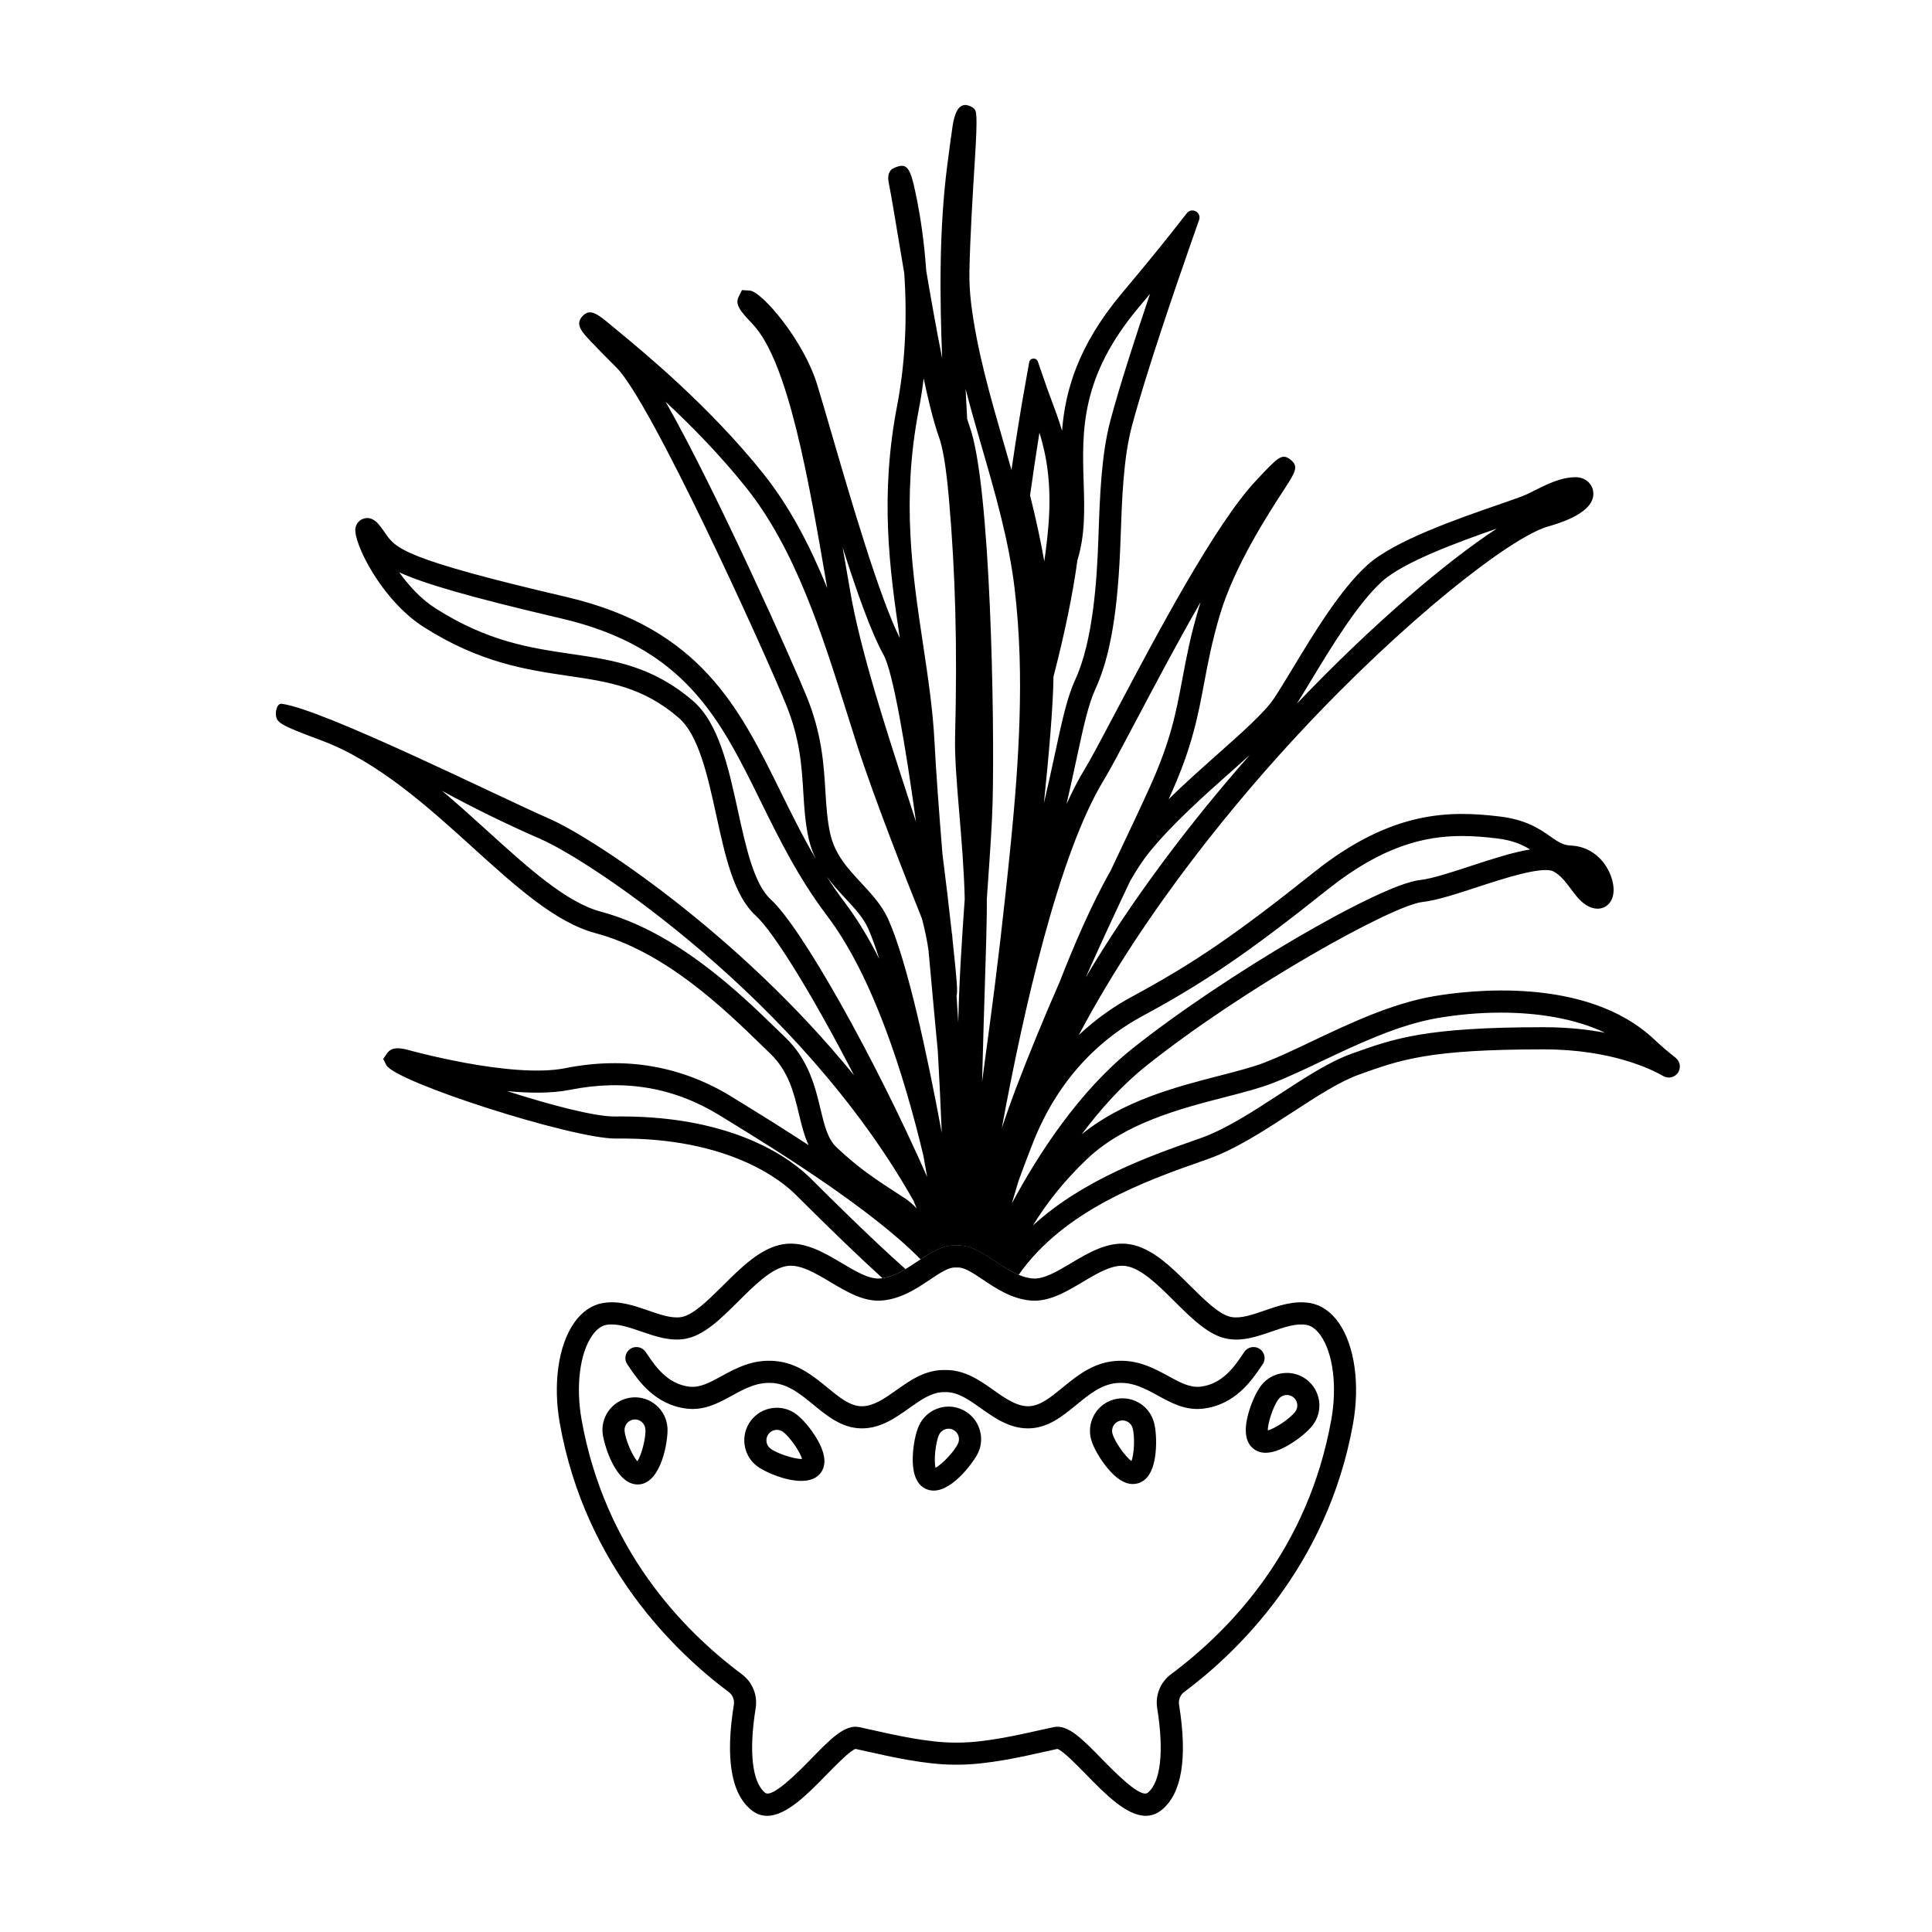
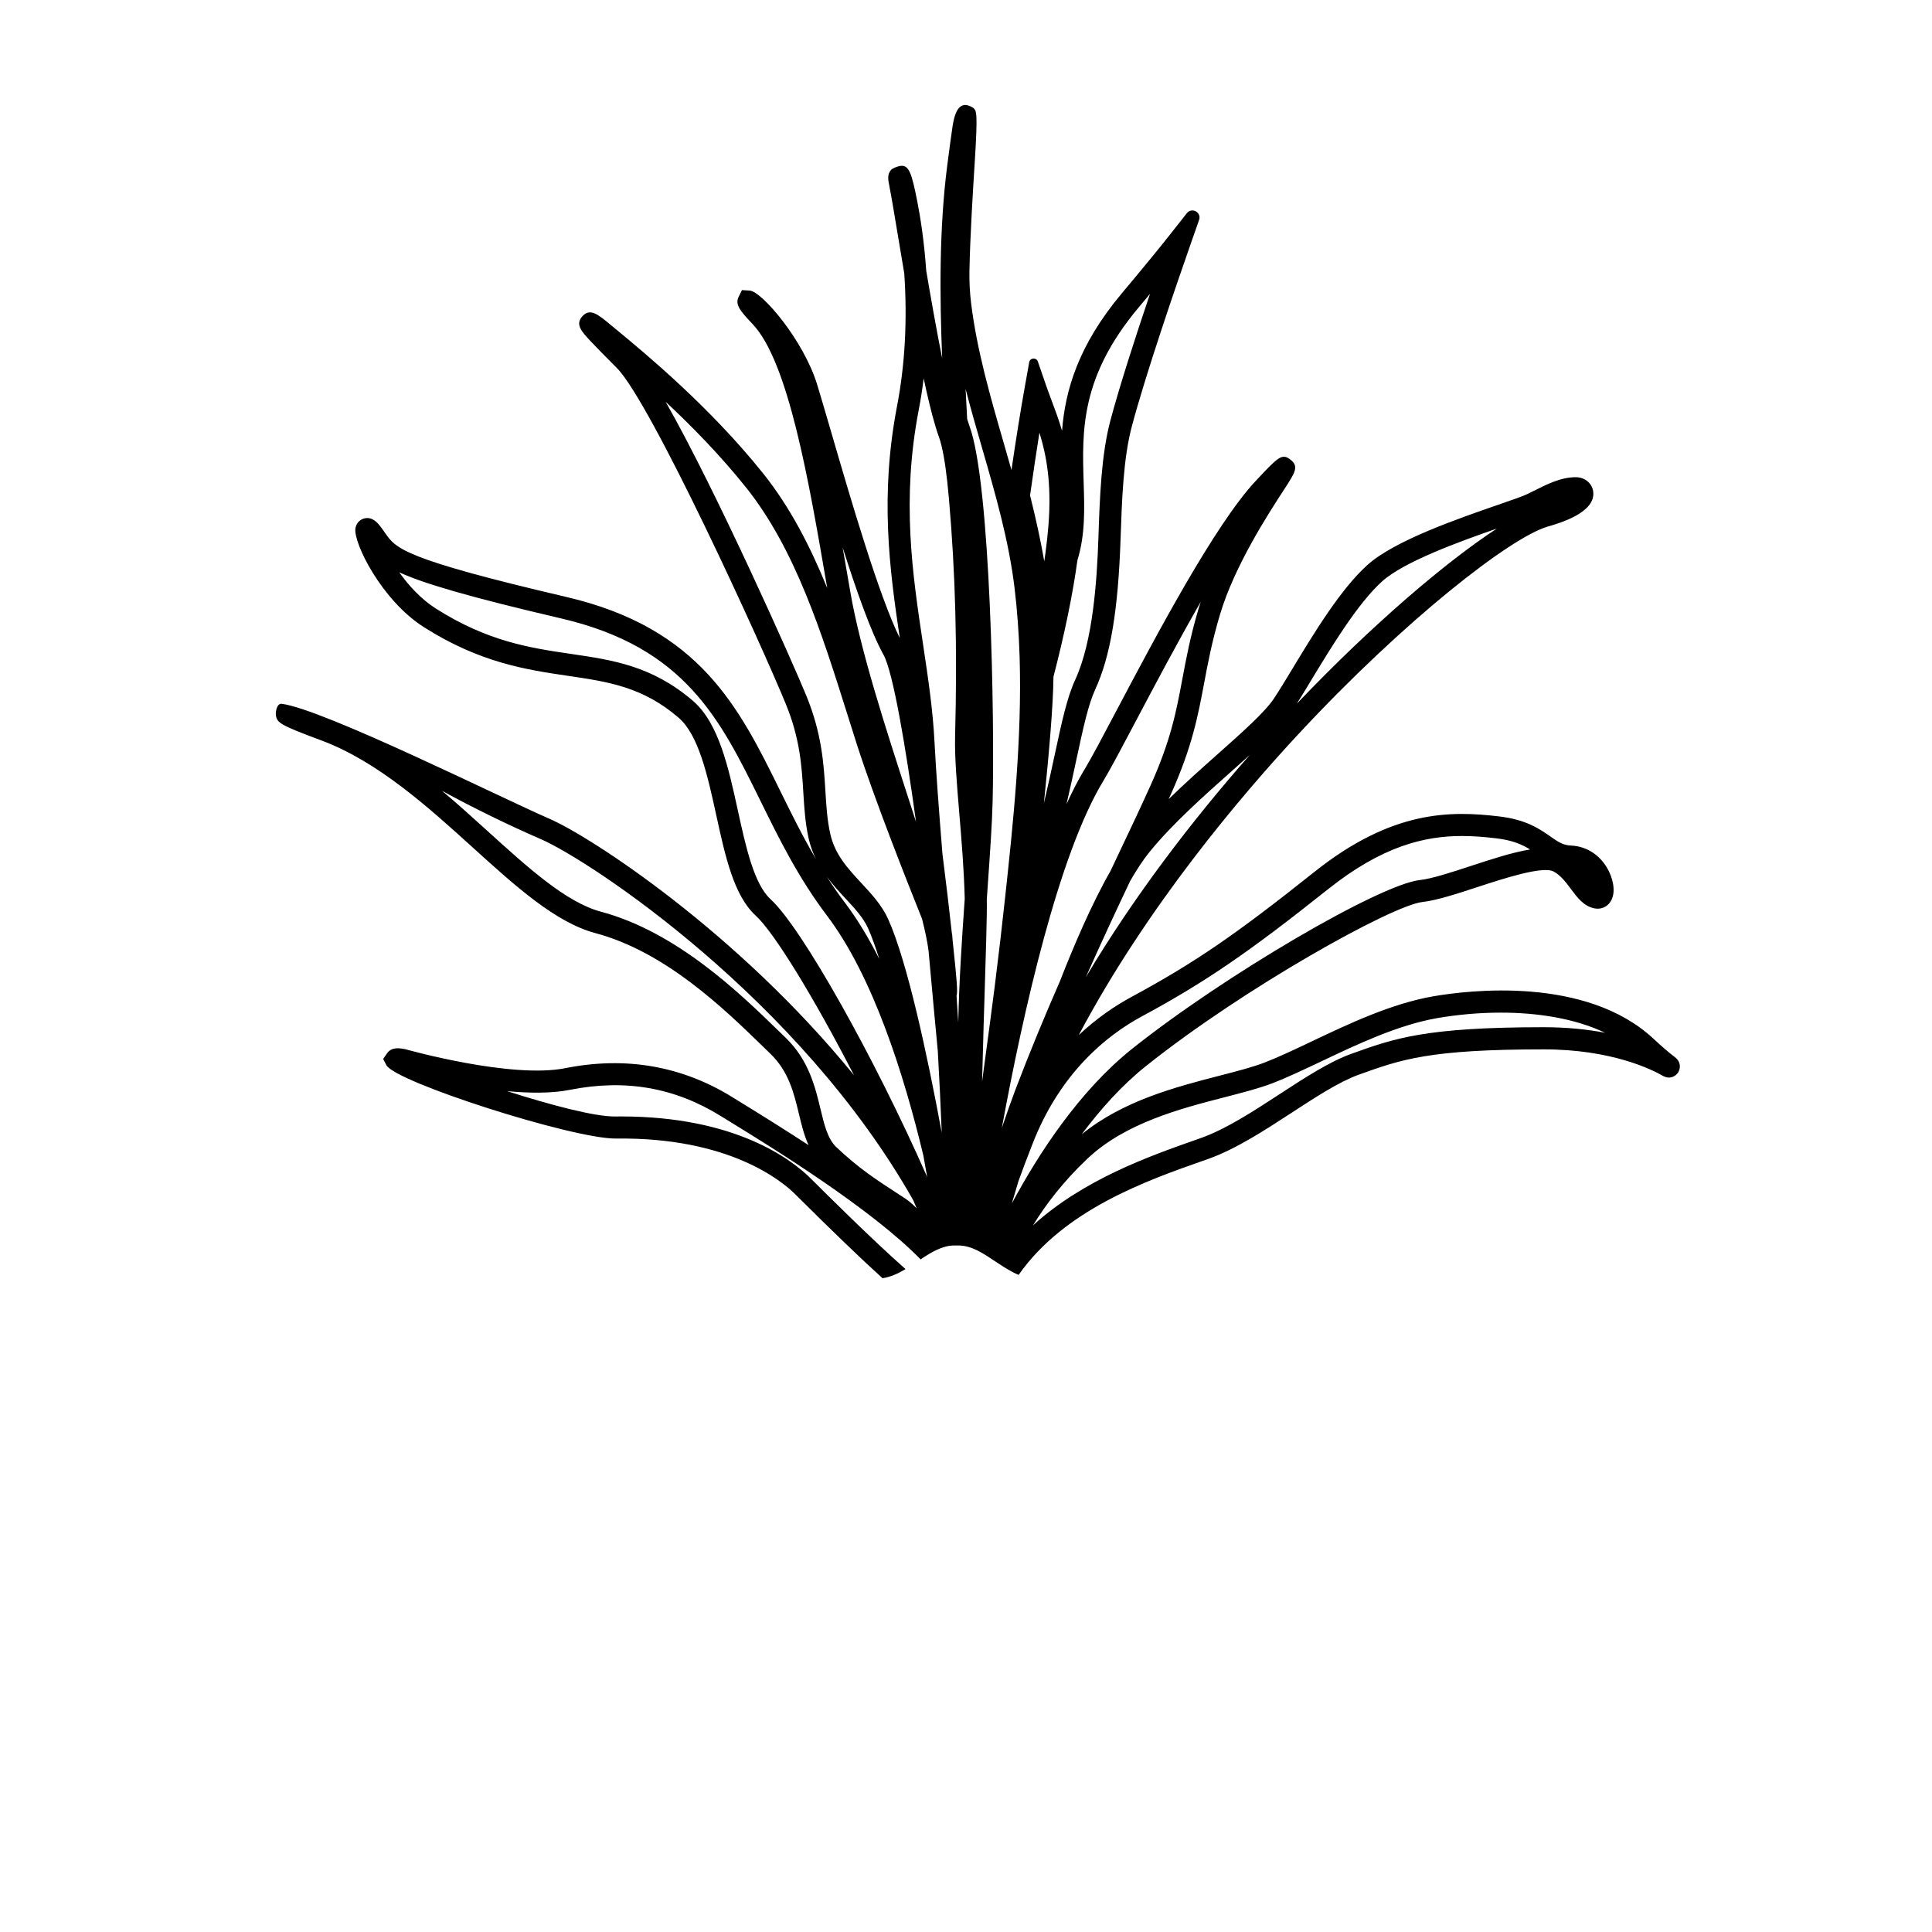
<svg xmlns="http://www.w3.org/2000/svg" fill="#000000" width="800px" height="800px" version="1.1" viewBox="144 144 512 512">
  <g>
-     <path d="m587.85 424.14c-1.594-1.203-3.481-2.832-5.629-4.836-17.895-16.707-49.133-12.863-58.281-11.289-11.16 1.918-22.398 7.254-32.309 11.965-4.535 2.152-8.816 4.188-12.543 5.621-3.168 1.219-7.203 2.258-11.879 3.465-11.523 2.973-25.648 6.629-36.547 15.547 4.973-6.66 10.68-13.035 17.059-18.117 26.035-20.762 65.227-42.566 73.219-43.453 3.797-0.422 9.043-2.141 14.602-3.961 6.898-2.258 17.316-5.668 20.184-4.121 1.898 1.027 3.269 2.871 4.602 4.656 1.664 2.238 3.379 4.543 6.207 5.109 1.547 0.312 3.059-0.227 4.019-1.438 1.715-2.168 1.109-5.594-0.031-8.074-1.961-4.277-5.769-6.949-10.176-7.129-2.16-0.09-3.465-1.008-5.445-2.387-2.856-2-6.41-4.492-13.621-5.34-12.852-1.512-28.305-1.75-48.996 14.738-20.992 16.727-31.867 24.152-48.465 33.117-4.238 2.289-9.117 5.559-13.945 10.105 17.945-33.871 42.875-63.277 58.305-79.867 28.137-30.254 56.148-52.047 65.973-54.895 3.18-0.922 12.852-3.723 12.055-9.34-0.309-2.172-2.246-3.75-4.606-3.75-3.941 0-7.422 1.75-11.824 3.961l-0.961 0.484c-1.078 0.539-4.152 1.602-7.719 2.836-10.984 3.805-27.578 9.551-34.711 15.973-7.125 6.414-14.176 18.07-19.84 27.438-1.918 3.176-3.578 5.914-4.973 8.004-2.414 3.617-8.469 8.996-14.883 14.695-4.203 3.734-8.707 7.75-12.984 11.922 0.191-0.43 0.402-0.871 0.59-1.293 5.644-12.566 7.184-20.777 8.816-29.473 1.02-5.422 2.07-11.027 4.195-18.148 3.863-12.949 12.781-26.668 17.07-33.262 2.836-4.363 3.898-5.996 1.648-7.758-2.297-1.797-3.215-0.828-9.199 5.551-10.879 11.602-26.551 41.258-36.926 60.879-3.762 7.129-6.742 12.758-8.469 15.598-1.652 2.715-3.25 5.82-4.797 9.227 1.039-4.453 1.895-8.438 2.66-11.992 1.797-8.352 3.102-14.391 4.996-18.504 3.977-8.625 6.031-20.887 6.672-39.77 0.359-10.516 0.727-21.391 3.004-29.918 3.691-13.84 11.426-36.43 15.715-48.668l2.09-5.969c0.699-2-1.934-3.445-3.25-1.777l-3.91 4.973c-3.152 4.012-7.516 9.336-13.336 16.281-11.586 13.824-14.977 25.723-15.824 36.406-0.867-2.961-1.859-5.613-2.812-8.148l-0.035-0.098c-0.484-1.285-0.953-2.539-1.379-3.777l-2.18-6.316c-0.398-1.16-2.082-1.027-2.297 0.18l-1.176 6.578c-1.125 6.293-2.309 13.672-3.523 21.977-0.707-2.492-1.422-4.977-2.133-7.441-3.465-11.977-7.055-24.363-8.574-36.863-0.336-2.785-0.484-5.598-0.434-8.352 0.18-9.336 0.91-21 1.441-29.512 0.785-12.523 0.406-12.914-0.258-13.637-0.398-0.43-1.562-0.906-2.144-0.934-1.945-0.07-2.973 2.098-3.496 5.566-0.324 2.141-0.777 5.477-1.395 10.246-2.191 16.844-2.035 34.898-1.371 51.312-1.562-7.769-3.043-16.258-4.223-23.184-0.559-8.055-1.598-14.434-2.371-18.367-1.477-7.477-2.191-9.945-4.731-9.375-0.613 0.137-1.82 0.523-2.277 1.078-1.004 1.203-0.719 2.574-0.379 4.309 0.52 2.609 1.301 7.301 2.289 13.238 0.504 3.027 1.059 6.348 1.648 9.812 0.832 12.375 0.195 24.168-1.895 35.055-4.586 23.84-2.051 43.098 0.711 61.582-5.5-11.062-13.02-36.855-18.078-54.227-1.461-5.023-2.766-9.488-3.82-12.941-3.598-11.77-14.66-24.688-17.871-24.922l-2.062-0.121-0.883 1.777c-1.004 2.102 0.422 3.75 3.75 7.273 9.457 10.035 14.852 41.465 19.609 69.199l0.125 0.727c-4.481-11.027-9.836-21.445-16.973-30.375-14.141-17.684-31.336-31.883-38.676-37.941l-1.684-1.391c-3.43-2.856-5.5-4.594-7.562-2.336-1.977 2.16-0.152 4.106 2.152 6.566 1.512 1.613 3.848 4 6.949 7.098 9.012 9.012 38.27 73.094 44.836 89.141 3.75 9.16 4.191 16.395 4.621 23.391 0.258 4.195 0.5 8.16 1.438 12.305 0.438 1.945 1.102 3.691 1.891 5.309-3.508-5.965-6.473-11.98-9.375-17.875-10.957-22.254-21.305-43.266-56.715-51.539-43.336-10.125-45.211-12.836-48.055-16.938-0.383-0.551-0.781-1.129-1.254-1.738-0.621-0.812-2.07-2.707-4.293-2.141-1.234 0.312-2.125 1.32-2.336 2.625-0.598 3.754 6.867 19.02 18.152 26.188 14.922 9.477 27.281 11.297 38.18 12.898 10.629 1.562 19.816 2.91 29.312 11.094 5.336 4.594 7.699 15.402 9.984 25.844 2.398 10.965 4.66 21.316 10.465 26.617 4.898 4.473 15.434 21.73 26.047 42.305-30.91-38.016-69.84-63.273-80.762-68-12.363-5.344-59.816-29.02-70.906-30.449-1.273-0.168-1.633 2.082-1.559 2.836 0.227 2.168 0.84 2.695 12.082 6.879 14.941 5.562 28.34 17.699 40.152 28.41 11.25 10.195 21.875 19.824 32.426 22.641 18.609 4.961 34.109 20.031 44.367 30l1.996 1.934c4.898 4.727 6.273 10.465 7.602 16.008 0.699 2.922 1.391 5.738 2.555 8.258-5.566-3.641-11.316-7.254-17.039-10.77l-3.09-1.906c-13.41-8.324-28.336-10.922-44.355-7.727-14.363 2.867-41.969-4.918-42.246-4.992l-0.277-0.066c-1.359-0.246-3.402-0.625-4.648 1.043l-1.082 1.566 0.828 1.621c2.281 4.481 49.117 19.48 60.738 19.48h0.152c29.895-0.398 43.918 11.211 47.484 14.758 9.801 9.758 17.301 16.973 23.125 22.25 2.141-0.316 4.156-1.25 6.102-2.41-9.074-8.047-20.133-19.051-25.09-23.992-5.019-4.992-19.859-16.469-50.281-16.469-0.465 0-0.938 0.004-1.406 0.012-5.535 0.109-17.367-3.078-28.809-6.715 5.918 0.555 11.805 0.613 16.555-0.332 14.727-2.938 27.844-0.66 40.117 6.961l3.109 1.914c10.352 6.367 36.652 22.551 49.797 36.039 2.941-1.953 5.777-3.68 8.957-3.68h1.074c3.465 0 6.519 2.047 9.754 4.211 2 1.336 4.039 2.695 6.191 3.586 12.07-17.254 33.812-24.949 48.738-30.203l1.438-0.504c7.316-2.578 14.895-7.523 22.223-12.293 6.469-4.219 12.582-8.195 17.738-10.055 11.23-4.039 18.652-6.715 49.055-6.715 17.949 0 28.637 5.344 31.484 6.984 2.031 1.168 3.559-0.031 4.082-0.82 0.527-0.812 1.023-2.688-0.855-4.117zm-96.309-99.965c5.18-8.559 12.27-20.285 18.746-26.117 5.785-5.203 20.402-10.508 30.398-13.984-13.156 8.59-32.719 25.109-53.004 46.402 1.156-1.832 2.441-3.953 3.859-6.301zm-20.973 24.047c1.613-1.43 3.168-2.816 4.648-4.156-15.578 17.684-30.902 37.789-43.457 58.895 4.109-9.266 8.086-17.758 11.738-25.473 1.715-2.973 3.43-5.613 5.117-7.688 6.113-7.508 14.527-14.984 21.953-21.578zm-47.387-24.887c2.992-11.547 5.129-21.93 6.348-30.879 2.082-6.742 1.875-13.461 1.652-20.574-0.43-13.75-0.871-27.973 14.566-46.395 1.055-1.258 2.062-2.457 3.019-3.613-3.82 11.309-8.027 24.293-10.484 33.508-2.449 9.168-2.828 20.383-3.195 31.242-0.383 11.203-1.43 27.285-6.137 37.504-2.168 4.699-3.523 11-5.402 19.719-0.828 3.824-1.754 8.137-2.902 13.02 1.336-13.035 2.449-25.684 2.535-33.531zm-3.723-64.684c1.875 6.051 3.254 13.477 2.398 24.488-0.176 2.266-0.449 4.75-0.797 7.379-0.102 0.734-0.207 1.48-0.312 2.238-0.957-5.453-2.203-11.203-3.769-17.477 0.84-5.988 1.668-11.543 2.481-16.629zm-41.328 58.852c2.551 4.586 5.883 24.434 8.625 44.285-0.699-2.16-1.414-4.379-2.144-6.629-5.91-18.219-12.609-38.863-15.262-54.266l-0.473-2.746c-0.52-3.019-1.039-6.051-1.566-9.07 3.746 11.793 7.586 22.59 10.82 28.426zm5.606 144.01-1.258-0.816c-6.328-4.106-10.898-7.07-16.844-12.699-2.297-2.18-3.184-5.871-4.211-10.148-1.379-5.762-3.102-12.938-9.23-18.852l-1.98-1.918c-10.039-9.766-26.852-26.105-46.941-31.465-9.18-2.449-19.297-11.613-30-21.32-3.875-3.512-7.914-7.176-12.133-10.727 8.066 4.445 18.008 9.27 26.098 12.773 13.211 5.715 68.676 42.457 98.797 95.766 0.309 0.715 0.605 1.422 0.902 2.133-1.012-1.062-2.086-2-3.199-2.727zm-35.504-79.188c-4.43-4.039-6.594-13.957-8.691-23.539-2.488-11.387-5.066-23.164-11.887-29.035-10.785-9.289-21.23-10.828-32.285-12.449-10.828-1.594-22.023-3.234-35.891-12.047-3.894-2.473-7.168-6.074-9.688-9.594 6.363 2.934 18.293 6.481 43 12.246 32.707 7.644 42.012 26.539 52.785 48.426 4.914 9.98 9.996 20.297 17.629 30.379 12.121 16.012 20.344 41.969 25.496 63.52 0.348 1.941 0.684 3.828 1.008 5.672-13.945-31.66-33.277-66.098-41.477-73.578zm14.875-5.996c1.562 2.102 3.269 3.969 4.902 5.719 2.457 2.644 4.777 5.141 6.027 7.934 0.988 2.207 1.984 4.984 2.984 8.152-2.769-5.473-5.805-10.555-9.141-14.957-1.715-2.258-3.289-4.547-4.773-6.848zm16.277 11.266c-1.648-3.68-4.41-6.656-7.078-9.531-3.613-3.891-7.027-7.562-8.266-13.043-0.832-3.68-1.059-7.41-1.301-11.371-0.434-7.125-0.926-15.195-5.043-25.25-3.516-8.602-23.75-54.129-37.297-77.926 6.812 6.359 14.426 14.105 21.277 22.672 13.082 16.355 20.078 38.562 26.844 60.043 0.871 2.769 1.738 5.523 2.609 8.238 4.578 14.246 13.094 35.805 17.219 46.078 0.816 3.223 1.414 6.055 1.707 8.316 0.004 0.023 0.004 0.039 0.012 0.066 0.961 10.75 1.863 20.367 2.457 26.625 0.383 6.746 0.754 14.141 1.047 21.652-3.906-21.027-9.129-45.27-14.188-56.57zm18.566 27.398c-0.156-2.516-0.309-4.871-0.453-7.074 0.332-1.16 0.109-3.82-0.996-14.246-0.02-0.188-0.039-0.383-0.059-0.574-0.051-0.656-0.086-1.059-0.086-1.102l-0.035-0.453-0.059-0.145c-0.719-6.606-1.594-13.957-2.5-21.059-0.918-11.266-1.707-21.922-2.102-29.613-0.441-8.676-1.707-17.09-3.047-26-2.82-18.777-5.738-38.195-1.133-62.137 0.523-2.715 0.957-5.488 1.305-8.305 1.031 4.848 2.074 9.215 3.094 12.609 0.332 1.117 0.672 2.152 0.992 3.039 0.203 0.543 0.414 1.273 0.637 2.18 0.77 3.148 1.43 7.856 1.965 13.992 1.738 19.949 2.246 39.387 1.637 63.023-0.137 5.43 0.438 12.344 1.109 20.348 0.59 7.031 1.254 15.004 1.445 22.711-0.758 10.75-1.504 22.215-1.715 32.805zm9.668-9.633c-0.676 5.352-1.926 14.723-3.356 25.301 0.137-4.777 0.238-8.195 0.25-9.047 0.066-3.129 0.227-8.125 0.398-13.559 0.324-10.16 0.684-21.648 0.605-25.738 0.082-1.125 0.156-2.262 0.23-3.367 0.625-8.918 1.164-16.621 1.309-22.453 0.551-21.352-0.504-84.301-6.117-99.543-0.207-0.562-0.418-1.211-0.629-1.898-0.141-2.586-0.281-5.25-0.418-7.981 1.367 5.285 2.875 10.5 4.367 15.645 3.496 12.078 7.109 24.562 8.621 37.195 0.684 5.738 1.133 11.82 1.328 18.082 0.684 21.871-1.785 44.742-3.762 63.121-0.828 7.777-1.781 15.93-2.828 24.242zm28.801-54.457c1.82-2.992 4.832-8.691 8.641-15.906 4.891-9.25 10.973-20.762 17.125-31.465-0.176 0.543-0.348 1.09-0.508 1.633-2.215 7.418-3.293 13.176-4.336 18.746-1.633 8.707-3.043 16.223-8.398 28.156-2.539 5.648-5.516 11.93-8.676 18.582-0.637 1.34-1.305 2.754-1.965 4.152-5.012 8.758-9.812 20.012-13.461 29.363-3.914 8.941-7.906 18.52-11.809 28.781-1.043 2.75-2.258 6.195-3.535 9.969 5.727-31.137 15.078-72.52 26.922-92.012zm-22.535 106.17c1.117-3.141 2.227-6.004 3.125-8.324l0.539-1.395c7.371-19.113 19.863-29.039 29.043-33.996 16.75-9.043 28.273-16.918 49.328-33.691 14.359-11.438 25.598-14.117 35.523-14.117 3.16 0 6.188 0.273 9.141 0.621 4.266 0.504 6.82 1.652 8.902 2.949-4.629 0.746-10.117 2.543-15.781 4.398-5.262 1.723-10.227 3.352-13.426 3.703-10.73 1.195-52.047 25.422-76.227 44.699-14.051 11.203-24.859 27.867-31.902 41 0.57-1.918 1.145-3.867 1.734-5.848zm139.25-40.852c-31.422 0-39.648 2.961-51.035 7.059-5.809 2.09-12.191 6.254-18.953 10.66-7.039 4.59-14.316 9.332-20.973 11.68l-1.43 0.504c-11.914 4.191-29.641 10.43-42.988 22.617 3.356-5.5 7.992-11.582 14.355-17.617 10.07-9.547 24.758-13.336 36.562-16.379 4.644-1.199 9.039-2.332 12.52-3.672 3.941-1.516 8.324-3.598 12.957-5.793 9.574-4.543 20.426-9.699 30.793-11.48 5.231-0.902 10.965-1.441 16.781-1.441 9.672 0 19.555 1.496 27.645 5.332-4.617-0.879-10.027-1.469-16.234-1.469z" />
-     <path d="m498.81 494.59c-2.035-2.922-4.644-4.734-7.543-5.254-4.242-0.762-8.273 0.637-12.16 1.977-3.203 1.102-6.227 2.152-8.75 1.715-3.148-0.539-7.117-4.488-10.965-8.309-4.984-4.953-10.133-10.07-16.082-11-5.57-0.871-10.82 2.258-15.445 5.012-3.762 2.238-7.316 4.348-10.246 4.074-3.559-0.336-6.762-2.481-9.859-4.555-3.234-2.168-6.289-4.211-9.754-4.211h-1.074c-3.465 0-6.519 2.047-9.754 4.211-3.098 2.074-6.301 4.223-9.859 4.555-2.949 0.273-6.488-1.84-10.246-4.074-4.629-2.754-9.891-5.883-15.445-5.012-5.949 0.926-11.098 6.047-16.082 11-3.844 3.82-7.82 7.769-10.965 8.309-2.519 0.441-5.547-0.609-8.75-1.715-3.894-1.344-7.926-2.742-12.16-1.977-2.898 0.516-5.508 2.332-7.543 5.254-4.191 6.016-5.633 16.258-3.754 26.723 6.793 37.898 30.945 60.801 44.734 71.078 1.055 0.785 1.578 2.086 1.367 3.391-2.277 14.125-0.742 23.492 4.566 27.836 1.359 1.113 2.785 1.594 4.258 1.594 5.109 0 10.75-5.777 15.863-11.02 2.449-2.508 6.121-6.266 7.562-6.711 0.875 0.188 1.926 0.418 3.098 0.684 6.172 1.391 15.496 3.492 23.109 3.492h1.074c7.613 0 16.938-2.102 23.109-3.492 1.176-0.262 2.223-0.5 3.098-0.684 1.441 0.441 5.109 4.203 7.559 6.707 5.113 5.238 10.758 11.02 15.871 11.02 1.473 0 2.902-0.48 4.258-1.594 5.305-4.344 6.84-13.703 4.566-27.836-0.211-1.305 0.312-2.606 1.367-3.391 13.789-10.277 37.938-33.18 44.734-71.078 1.871-10.461 0.434-20.703-3.758-26.719zm-2.016 25.688c-6.117 34.117-26.469 55.488-42.473 67.414-2.812 2.098-4.207 5.551-3.648 9.023 1.84 11.418 0.926 19.566-2.492 22.371-1.91 1.582-8.879-5.562-12.223-8.988-5.203-5.332-8.977-9.18-12.73-8.395-0.945 0.195-2.102 0.457-3.41 0.75-5.914 1.336-14.863 3.352-21.82 3.352h-1.074c-6.961 0-15.906-2.016-21.82-3.352-1.305-0.293-2.457-0.555-3.41-0.75-3.785-0.77-7.531 3.066-12.73 8.398-3.344 3.426-10.316 10.551-12.219 8.988-3.426-2.801-4.332-10.953-2.492-22.371 0.559-3.473-0.84-6.926-3.648-9.023-15.996-11.926-36.355-33.297-42.473-67.414-1.586-8.855-0.492-17.625 2.793-22.34 0.785-1.129 2.074-2.535 3.758-2.836 2.75-0.488 5.894 0.598 9.227 1.75 3.758 1.293 7.644 2.641 11.652 1.949 4.973-0.852 9.406-5.262 14.102-9.93 4.316-4.293 8.781-8.73 12.852-9.367 3.477-0.535 7.402 1.789 11.547 4.258 4.398 2.621 8.941 5.336 13.801 4.875 5.031-0.473 9.039-3.152 12.57-5.516 2.473-1.656 4.812-3.219 6.492-3.219h1.074c1.684 0 4.019 1.562 6.492 3.219 3.531 2.363 7.535 5.043 12.57 5.523 4.848 0.449 9.395-2.258 13.801-4.875 4.141-2.469 8.055-4.797 11.547-4.258 4.07 0.637 8.535 5.074 12.852 9.367 4.695 4.664 9.129 9.074 14.102 9.93 4.004 0.691 7.894-0.648 11.652-1.949 3.332-1.148 6.481-2.238 9.227-1.75 1.684 0.301 2.973 1.707 3.758 2.836 3.289 4.707 4.383 13.477 2.797 22.328zm-18.195-14.695-0.535 0.777c-2.367 3.481-6.781 9.957-15.262 10.949-4.629 0.543-8.348-1.492-11.941-3.461-3.465-1.898-6.75-3.691-10.934-3.324-4.062 0.363-7.266 2.984-10.656 5.758-3.652 2.992-7.43 6.09-12.465 6.246-0.137 0.004-0.273 0.004-0.406 0.004-4.949 0-8.902-2.812-12.41-5.301-3.117-2.211-6.062-4.309-9.285-4.309h-0.559c-3.219 0-6.168 2.09-9.285 4.309-3.508 2.488-7.465 5.301-12.41 5.301-0.137 0-0.273 0-0.406-0.004-5.027-0.156-8.805-3.254-12.465-6.246-3.391-2.777-6.594-5.402-10.652-5.758-4.176-0.371-7.465 1.426-10.938 3.324-3.594 1.965-7.316 4-11.941 3.457-8.473-0.992-12.887-7.461-15.254-10.938l-0.535-0.781c-0.926-1.324-0.598-3.152 0.727-4.082 1.328-0.926 3.152-0.598 4.082 0.727l0.574 0.836c2.102 3.082 5.273 7.738 11.09 8.418 2.766 0.316 5.406-1.113 8.449-2.781 3.898-2.133 8.312-4.543 14.27-4.019 5.859 0.52 10.102 3.996 13.844 7.062 3.164 2.59 5.894 4.828 8.934 4.922 3.144 0.066 6.121-1.996 9.238-4.219 3.559-2.523 7.586-5.387 12.676-5.387h0.559c5.094 0 9.125 2.863 12.68 5.387 3.125 2.215 6.125 4.281 9.238 4.219 3.039-0.098 5.769-2.332 8.934-4.922 3.75-3.066 7.992-6.543 13.852-7.062 5.953-0.52 10.375 1.891 14.27 4.019 3.043 1.668 5.668 3.098 8.449 2.781 5.82-0.68 8.992-5.34 11.094-8.422l0.57-0.832c0.926-1.328 2.75-1.652 4.082-0.727 1.332 0.926 1.66 2.75 0.73 4.078zm-87.168 33.438c-0.695 0-1.379-0.137-2.055-0.441-2.469-1.125-3.637-4.027-3.477-8.625 0.105-2.957 0.754-6.227 1.629-8.137 0.953-2.098 2.672-3.699 4.828-4.504 2.16-0.812 4.504-0.727 6.602 0.227 4.328 1.969 6.246 7.098 4.277 11.426-0.949 2.059-6.519 10.055-11.805 10.055zm3.945-16.398c-0.328 0-0.656 0.059-0.973 0.176-0.691 0.258-1.238 0.77-1.547 1.445-0.957 2.102-1.406 6.863-0.926 8.715 1.715-0.855 5.004-4.324 5.965-6.422 0.629-1.387 0.016-3.031-1.375-3.664-0.363-0.164-0.75-0.25-1.145-0.25zm48.832 14.66c-2.195 0-4.504-1.484-6.891-4.434-1.863-2.301-3.516-5.199-4.109-7.203-1.352-4.559 1.258-9.371 5.82-10.723 4.57-1.352 9.375 1.258 10.727 5.82 0.594 2.004 0.789 5.336 0.484 8.281-0.473 4.578-2.035 7.289-4.637 8.062-0.461 0.133-0.926 0.195-1.395 0.195zm-2.731-16.855c-0.262 0-0.523 0.035-0.785 0.117-1.461 0.434-2.301 1.977-1.863 3.441 0.656 2.215 3.438 6.102 5.019 7.184 0.73-1.773 0.945-6.543 0.289-8.762-0.355-1.207-1.461-1.98-2.66-1.98zm-85.137 16.027c-4.398 0-9.789-2.473-11.613-3.836-1.848-1.371-3.055-3.387-3.391-5.664-0.336-2.277 0.238-4.555 1.605-6.402 1.375-1.848 3.387-3.055 5.664-3.391 2.281-0.336 4.555 0.238 6.402 1.605 1.684 1.25 3.836 3.793 5.359 6.332 2.367 3.945 2.75 7.055 1.133 9.23-1.148 1.543-3.039 2.125-5.16 2.125zm-6.465-13.527c-0.137 0-0.273 0.012-0.406 0.031-0.73 0.109-1.375 0.492-1.82 1.09-0.438 0.594-0.625 1.324-0.516 2.055s0.492 1.375 1.09 1.812c1.855 1.379 6.438 2.785 8.328 2.734-0.48-1.855-3.176-5.805-5.027-7.18-0.488-0.359-1.059-0.543-1.648-0.543zm-36.875 14.473c-6.106 0-9.133-11.305-9.324-13.805-0.363-4.746 3.203-8.898 7.945-9.262 2.309-0.176 4.523 0.555 6.273 2.055s2.805 3.594 2.988 5.891c0.258 3.367-1.578 14.652-7.496 15.105-0.133 0.012-0.258 0.016-0.387 0.016zm-0.715-17.23c-0.07 0-0.141 0.004-0.215 0.012-1.523 0.117-2.664 1.449-2.551 2.973 0.176 2.301 2.074 6.688 3.391 8.082 1.09-1.578 2.301-6.195 2.125-8.5-0.055-0.742-0.395-1.41-0.957-1.891-0.504-0.438-1.133-0.676-1.793-0.676zm167.13 8.828c-1.219 0-2.281-0.344-3.176-1.027-2.156-1.648-2.648-4.734-1.461-9.184 0.762-2.863 2.133-5.898 3.402-7.566 2.887-3.777 8.312-4.504 12.09-1.617 3.777 2.887 4.504 8.312 1.617 12.09-1.27 1.664-3.844 3.777-6.41 5.269-2.316 1.355-4.348 2.035-6.062 2.035zm5.629-15.309c-0.832 0-1.656 0.371-2.203 1.09-1.402 1.832-2.906 6.375-2.852 8.289 1.863-0.453 5.844-3.094 7.25-4.926 0.926-1.215 0.691-2.953-0.52-3.879-0.504-0.387-1.09-0.574-1.676-0.574z" />
+     <path d="m587.85 424.14c-1.594-1.203-3.481-2.832-5.629-4.836-17.895-16.707-49.133-12.863-58.281-11.289-11.16 1.918-22.398 7.254-32.309 11.965-4.535 2.152-8.816 4.188-12.543 5.621-3.168 1.219-7.203 2.258-11.879 3.465-11.523 2.973-25.648 6.629-36.547 15.547 4.973-6.66 10.68-13.035 17.059-18.117 26.035-20.762 65.227-42.566 73.219-43.453 3.797-0.422 9.043-2.141 14.602-3.961 6.898-2.258 17.316-5.668 20.184-4.121 1.898 1.027 3.269 2.871 4.602 4.656 1.664 2.238 3.379 4.543 6.207 5.109 1.547 0.312 3.059-0.227 4.019-1.438 1.715-2.168 1.109-5.594-0.031-8.074-1.961-4.277-5.769-6.949-10.176-7.129-2.16-0.09-3.465-1.008-5.445-2.387-2.856-2-6.41-4.492-13.621-5.34-12.852-1.512-28.305-1.75-48.996 14.738-20.992 16.727-31.867 24.152-48.465 33.117-4.238 2.289-9.117 5.559-13.945 10.105 17.945-33.871 42.875-63.277 58.305-79.867 28.137-30.254 56.148-52.047 65.973-54.895 3.18-0.922 12.852-3.723 12.055-9.34-0.309-2.172-2.246-3.75-4.606-3.75-3.941 0-7.422 1.75-11.824 3.961l-0.961 0.484c-1.078 0.539-4.152 1.602-7.719 2.836-10.984 3.805-27.578 9.551-34.711 15.973-7.125 6.414-14.176 18.07-19.84 27.438-1.918 3.176-3.578 5.914-4.973 8.004-2.414 3.617-8.469 8.996-14.883 14.695-4.203 3.734-8.707 7.75-12.984 11.922 0.191-0.43 0.402-0.871 0.59-1.293 5.644-12.566 7.184-20.777 8.816-29.473 1.02-5.422 2.07-11.027 4.195-18.148 3.863-12.949 12.781-26.668 17.07-33.262 2.836-4.363 3.898-5.996 1.648-7.758-2.297-1.797-3.215-0.828-9.199 5.551-10.879 11.602-26.551 41.258-36.926 60.879-3.762 7.129-6.742 12.758-8.469 15.598-1.652 2.715-3.25 5.82-4.797 9.227 1.039-4.453 1.895-8.438 2.66-11.992 1.797-8.352 3.102-14.391 4.996-18.504 3.977-8.625 6.031-20.887 6.672-39.77 0.359-10.516 0.727-21.391 3.004-29.918 3.691-13.84 11.426-36.43 15.715-48.668l2.09-5.969c0.699-2-1.934-3.445-3.25-1.777l-3.91 4.973c-3.152 4.012-7.516 9.336-13.336 16.281-11.586 13.824-14.977 25.723-15.824 36.406-0.867-2.961-1.859-5.613-2.812-8.148l-0.035-0.098c-0.484-1.285-0.953-2.539-1.379-3.777l-2.18-6.316c-0.398-1.16-2.082-1.027-2.297 0.18l-1.176 6.578c-1.125 6.293-2.309 13.672-3.523 21.977-0.707-2.492-1.422-4.977-2.133-7.441-3.465-11.977-7.055-24.363-8.574-36.863-0.336-2.785-0.484-5.598-0.434-8.352 0.18-9.336 0.91-21 1.441-29.512 0.785-12.523 0.406-12.914-0.258-13.637-0.398-0.43-1.562-0.906-2.144-0.934-1.945-0.07-2.973 2.098-3.496 5.566-0.324 2.141-0.777 5.477-1.395 10.246-2.191 16.844-2.035 34.898-1.371 51.312-1.562-7.769-3.043-16.258-4.223-23.184-0.559-8.055-1.598-14.434-2.371-18.367-1.477-7.477-2.191-9.945-4.731-9.375-0.613 0.137-1.82 0.523-2.277 1.078-1.004 1.203-0.719 2.574-0.379 4.309 0.52 2.609 1.301 7.301 2.289 13.238 0.504 3.027 1.059 6.348 1.648 9.812 0.832 12.375 0.195 24.168-1.895 35.055-4.586 23.84-2.051 43.098 0.711 61.582-5.5-11.062-13.02-36.855-18.078-54.227-1.461-5.023-2.766-9.488-3.82-12.941-3.598-11.77-14.66-24.688-17.871-24.922l-2.062-0.121-0.883 1.777c-1.004 2.102 0.422 3.75 3.75 7.273 9.457 10.035 14.852 41.465 19.609 69.199l0.125 0.727c-4.481-11.027-9.836-21.445-16.973-30.375-14.141-17.684-31.336-31.883-38.676-37.941l-1.684-1.391c-3.43-2.856-5.5-4.594-7.562-2.336-1.977 2.16-0.152 4.106 2.152 6.566 1.512 1.613 3.848 4 6.949 7.098 9.012 9.012 38.27 73.094 44.836 89.141 3.75 9.16 4.191 16.395 4.621 23.391 0.258 4.195 0.5 8.16 1.438 12.305 0.438 1.945 1.102 3.691 1.891 5.309-3.508-5.965-6.473-11.98-9.375-17.875-10.957-22.254-21.305-43.266-56.715-51.539-43.336-10.125-45.211-12.836-48.055-16.938-0.383-0.551-0.781-1.129-1.254-1.738-0.621-0.812-2.07-2.707-4.293-2.141-1.234 0.312-2.125 1.32-2.336 2.625-0.598 3.754 6.867 19.02 18.152 26.188 14.922 9.477 27.281 11.297 38.18 12.898 10.629 1.562 19.816 2.91 29.312 11.094 5.336 4.594 7.699 15.402 9.984 25.844 2.398 10.965 4.66 21.316 10.465 26.617 4.898 4.473 15.434 21.73 26.047 42.305-30.91-38.016-69.84-63.273-80.762-68-12.363-5.344-59.816-29.02-70.906-30.449-1.273-0.168-1.633 2.082-1.559 2.836 0.227 2.168 0.84 2.695 12.082 6.879 14.941 5.562 28.34 17.699 40.152 28.41 11.25 10.195 21.875 19.824 32.426 22.641 18.609 4.961 34.109 20.031 44.367 30l1.996 1.934c4.898 4.727 6.273 10.465 7.602 16.008 0.699 2.922 1.391 5.738 2.555 8.258-5.566-3.641-11.316-7.254-17.039-10.77l-3.09-1.906c-13.41-8.324-28.336-10.922-44.355-7.727-14.363 2.867-41.969-4.918-42.246-4.992l-0.277-0.066c-1.359-0.246-3.402-0.625-4.648 1.043l-1.082 1.566 0.828 1.621c2.281 4.481 49.117 19.48 60.738 19.48h0.152c29.895-0.398 43.918 11.211 47.484 14.758 9.801 9.758 17.301 16.973 23.125 22.25 2.141-0.316 4.156-1.25 6.102-2.41-9.074-8.047-20.133-19.051-25.09-23.992-5.019-4.992-19.859-16.469-50.281-16.469-0.465 0-0.938 0.004-1.406 0.012-5.535 0.109-17.367-3.078-28.809-6.715 5.918 0.555 11.805 0.613 16.555-0.332 14.727-2.938 27.844-0.66 40.117 6.961l3.109 1.914c10.352 6.367 36.652 22.551 49.797 36.039 2.941-1.953 5.777-3.68 8.957-3.68h1.074c3.465 0 6.519 2.047 9.754 4.211 2 1.336 4.039 2.695 6.191 3.586 12.07-17.254 33.812-24.949 48.738-30.203l1.438-0.504c7.316-2.578 14.895-7.523 22.223-12.293 6.469-4.219 12.582-8.195 17.738-10.055 11.23-4.039 18.652-6.715 49.055-6.715 17.949 0 28.637 5.344 31.484 6.984 2.031 1.168 3.559-0.031 4.082-0.82 0.527-0.812 1.023-2.688-0.855-4.117zm-96.309-99.965c5.18-8.559 12.27-20.285 18.746-26.117 5.785-5.203 20.402-10.508 30.398-13.984-13.156 8.59-32.719 25.109-53.004 46.402 1.156-1.832 2.441-3.953 3.859-6.301zm-20.973 24.047c1.613-1.43 3.168-2.816 4.648-4.156-15.578 17.684-30.902 37.789-43.457 58.895 4.109-9.266 8.086-17.758 11.738-25.473 1.715-2.973 3.43-5.613 5.117-7.688 6.113-7.508 14.527-14.984 21.953-21.578zm-47.387-24.887c2.992-11.547 5.129-21.93 6.348-30.879 2.082-6.742 1.875-13.461 1.652-20.574-0.43-13.75-0.871-27.973 14.566-46.395 1.055-1.258 2.062-2.457 3.019-3.613-3.82 11.309-8.027 24.293-10.484 33.508-2.449 9.168-2.828 20.383-3.195 31.242-0.383 11.203-1.43 27.285-6.137 37.504-2.168 4.699-3.523 11-5.402 19.719-0.828 3.824-1.754 8.137-2.902 13.02 1.336-13.035 2.449-25.684 2.535-33.531zm-3.723-64.684c1.875 6.051 3.254 13.477 2.398 24.488-0.176 2.266-0.449 4.75-0.797 7.379-0.102 0.734-0.207 1.48-0.312 2.238-0.957-5.453-2.203-11.203-3.769-17.477 0.84-5.988 1.668-11.543 2.481-16.629zm-41.328 58.852c2.551 4.586 5.883 24.434 8.625 44.285-0.699-2.16-1.414-4.379-2.144-6.629-5.91-18.219-12.609-38.863-15.262-54.266l-0.473-2.746c-0.52-3.019-1.039-6.051-1.566-9.07 3.746 11.793 7.586 22.59 10.82 28.426zm5.606 144.01-1.258-0.816c-6.328-4.106-10.898-7.07-16.844-12.699-2.297-2.18-3.184-5.871-4.211-10.148-1.379-5.762-3.102-12.938-9.23-18.852l-1.98-1.918c-10.039-9.766-26.852-26.105-46.941-31.465-9.18-2.449-19.297-11.613-30-21.32-3.875-3.512-7.914-7.176-12.133-10.727 8.066 4.445 18.008 9.27 26.098 12.773 13.211 5.715 68.676 42.457 98.797 95.766 0.309 0.715 0.605 1.422 0.902 2.133-1.012-1.062-2.086-2-3.199-2.727zm-35.504-79.188c-4.43-4.039-6.594-13.957-8.691-23.539-2.488-11.387-5.066-23.164-11.887-29.035-10.785-9.289-21.23-10.828-32.285-12.449-10.828-1.594-22.023-3.234-35.891-12.047-3.894-2.473-7.168-6.074-9.688-9.594 6.363 2.934 18.293 6.481 43 12.246 32.707 7.644 42.012 26.539 52.785 48.426 4.914 9.98 9.996 20.297 17.629 30.379 12.121 16.012 20.344 41.969 25.496 63.52 0.348 1.941 0.684 3.828 1.008 5.672-13.945-31.66-33.277-66.098-41.477-73.578zm14.875-5.996c1.562 2.102 3.269 3.969 4.902 5.719 2.457 2.644 4.777 5.141 6.027 7.934 0.988 2.207 1.984 4.984 2.984 8.152-2.769-5.473-5.805-10.555-9.141-14.957-1.715-2.258-3.289-4.547-4.773-6.848zm16.277 11.266c-1.648-3.68-4.41-6.656-7.078-9.531-3.613-3.891-7.027-7.562-8.266-13.043-0.832-3.68-1.059-7.41-1.301-11.371-0.434-7.125-0.926-15.195-5.043-25.25-3.516-8.602-23.75-54.129-37.297-77.926 6.812 6.359 14.426 14.105 21.277 22.672 13.082 16.355 20.078 38.562 26.844 60.043 0.871 2.769 1.738 5.523 2.609 8.238 4.578 14.246 13.094 35.805 17.219 46.078 0.816 3.223 1.414 6.055 1.707 8.316 0.004 0.023 0.004 0.039 0.012 0.066 0.961 10.75 1.863 20.367 2.457 26.625 0.383 6.746 0.754 14.141 1.047 21.652-3.906-21.027-9.129-45.27-14.188-56.57zm18.566 27.398c-0.156-2.516-0.309-4.871-0.453-7.074 0.332-1.16 0.109-3.82-0.996-14.246-0.02-0.188-0.039-0.383-0.059-0.574-0.051-0.656-0.086-1.059-0.086-1.102l-0.035-0.453-0.059-0.145c-0.719-6.606-1.594-13.957-2.5-21.059-0.918-11.266-1.707-21.922-2.102-29.613-0.441-8.676-1.707-17.09-3.047-26-2.82-18.777-5.738-38.195-1.133-62.137 0.523-2.715 0.957-5.488 1.305-8.305 1.031 4.848 2.074 9.215 3.094 12.609 0.332 1.117 0.672 2.152 0.992 3.039 0.203 0.543 0.414 1.273 0.637 2.18 0.77 3.148 1.43 7.856 1.965 13.992 1.738 19.949 2.246 39.387 1.637 63.023-0.137 5.43 0.438 12.344 1.109 20.348 0.59 7.031 1.254 15.004 1.445 22.711-0.758 10.75-1.504 22.215-1.715 32.805zm9.668-9.633c-0.676 5.352-1.926 14.723-3.356 25.301 0.137-4.777 0.238-8.195 0.25-9.047 0.066-3.129 0.227-8.125 0.398-13.559 0.324-10.16 0.684-21.648 0.605-25.738 0.082-1.125 0.156-2.262 0.23-3.367 0.625-8.918 1.164-16.621 1.309-22.453 0.551-21.352-0.504-84.301-6.117-99.543-0.207-0.562-0.418-1.211-0.629-1.898-0.141-2.586-0.281-5.25-0.418-7.981 1.367 5.285 2.875 10.5 4.367 15.645 3.496 12.078 7.109 24.562 8.621 37.195 0.684 5.738 1.133 11.82 1.328 18.082 0.684 21.871-1.785 44.742-3.762 63.121-0.828 7.777-1.781 15.93-2.828 24.242zm28.801-54.457c1.82-2.992 4.832-8.691 8.641-15.906 4.891-9.25 10.973-20.762 17.125-31.465-0.176 0.543-0.348 1.09-0.508 1.633-2.215 7.418-3.293 13.176-4.336 18.746-1.633 8.707-3.043 16.223-8.398 28.156-2.539 5.648-5.516 11.93-8.676 18.582-0.637 1.34-1.305 2.754-1.965 4.152-5.012 8.758-9.812 20.012-13.461 29.363-3.914 8.941-7.906 18.52-11.809 28.781-1.043 2.75-2.258 6.195-3.535 9.969 5.727-31.137 15.078-72.52 26.922-92.012zm-22.535 106.17c1.117-3.141 2.227-6.004 3.125-8.324l0.539-1.395c7.371-19.113 19.863-29.039 29.043-33.996 16.75-9.043 28.273-16.918 49.328-33.691 14.359-11.438 25.598-14.117 35.523-14.117 3.16 0 6.188 0.273 9.141 0.621 4.266 0.504 6.82 1.652 8.902 2.949-4.629 0.746-10.117 2.543-15.781 4.398-5.262 1.723-10.227 3.352-13.426 3.703-10.73 1.195-52.047 25.422-76.227 44.699-14.051 11.203-24.859 27.867-31.902 41 0.57-1.918 1.145-3.867 1.734-5.848zm139.25-40.852c-31.422 0-39.648 2.961-51.035 7.059-5.809 2.09-12.191 6.254-18.953 10.66-7.039 4.59-14.316 9.332-20.973 11.68l-1.43 0.504c-11.914 4.191-29.641 10.43-42.988 22.617 3.356-5.5 7.992-11.582 14.355-17.617 10.07-9.547 24.758-13.336 36.562-16.379 4.644-1.199 9.039-2.332 12.52-3.672 3.941-1.516 8.324-3.598 12.957-5.793 9.574-4.543 20.426-9.699 30.793-11.48 5.231-0.902 10.965-1.441 16.781-1.441 9.672 0 19.555 1.496 27.645 5.332-4.617-0.879-10.027-1.469-16.234-1.469" />
  </g>
</svg>